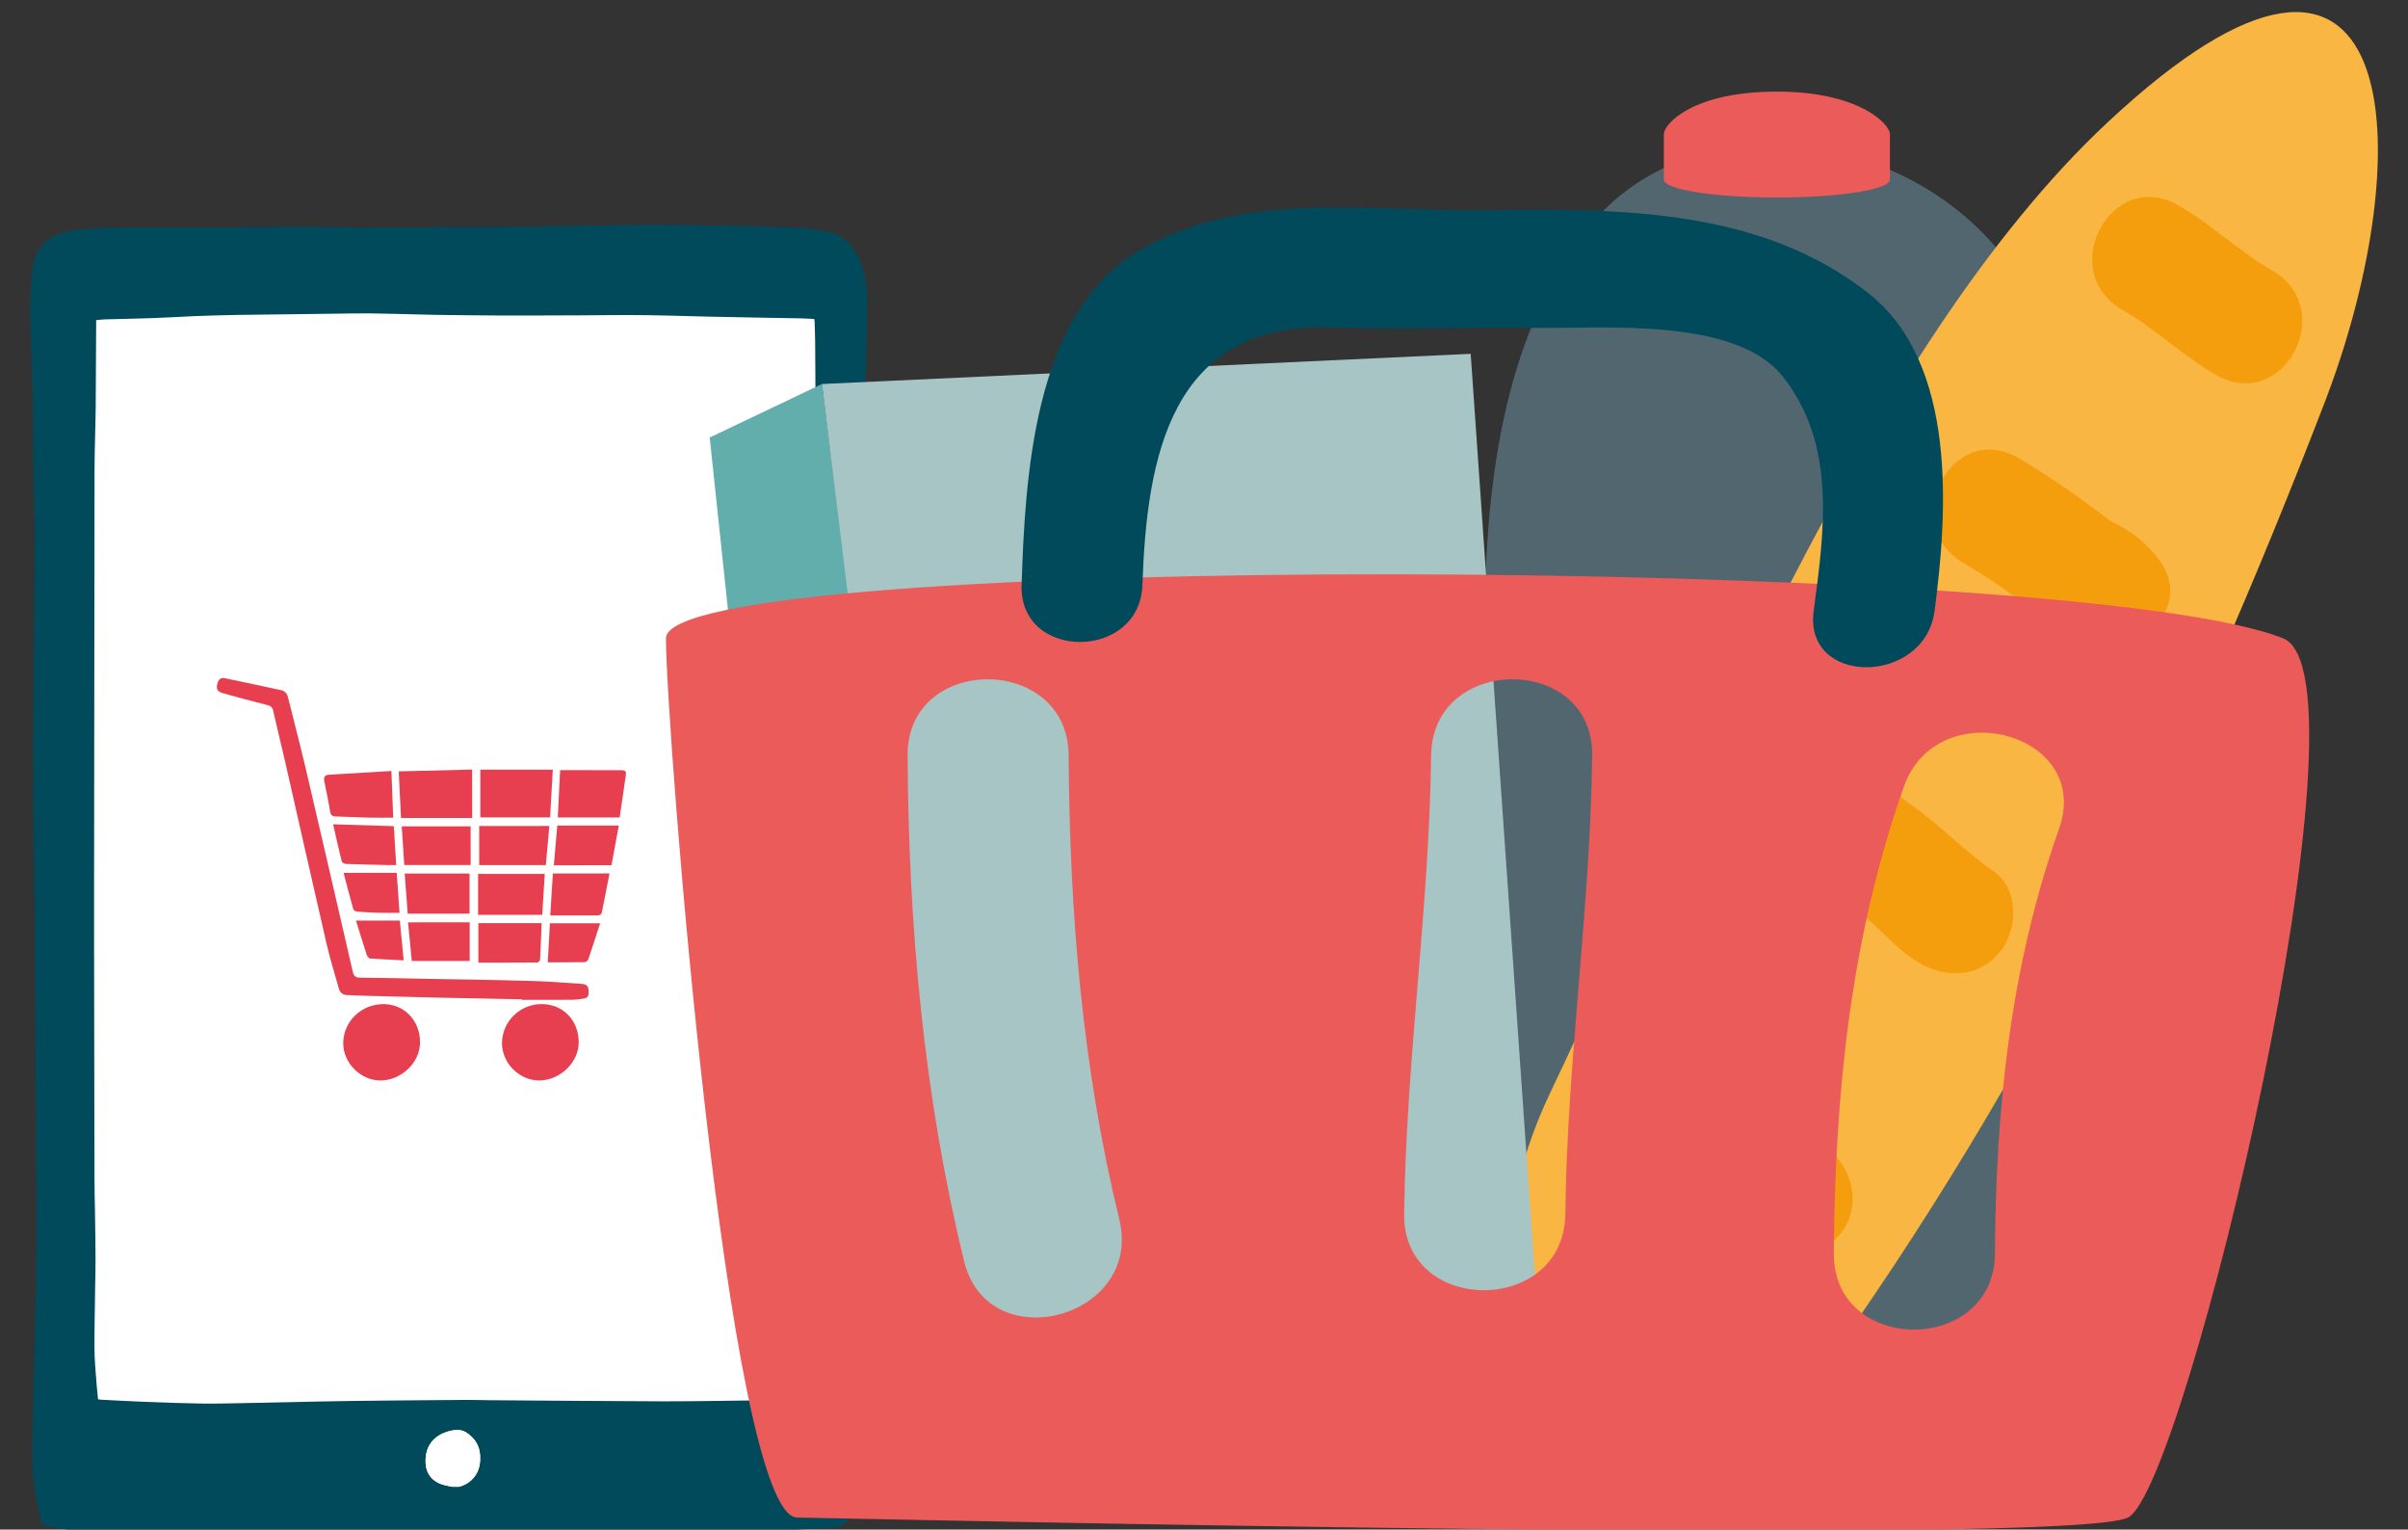
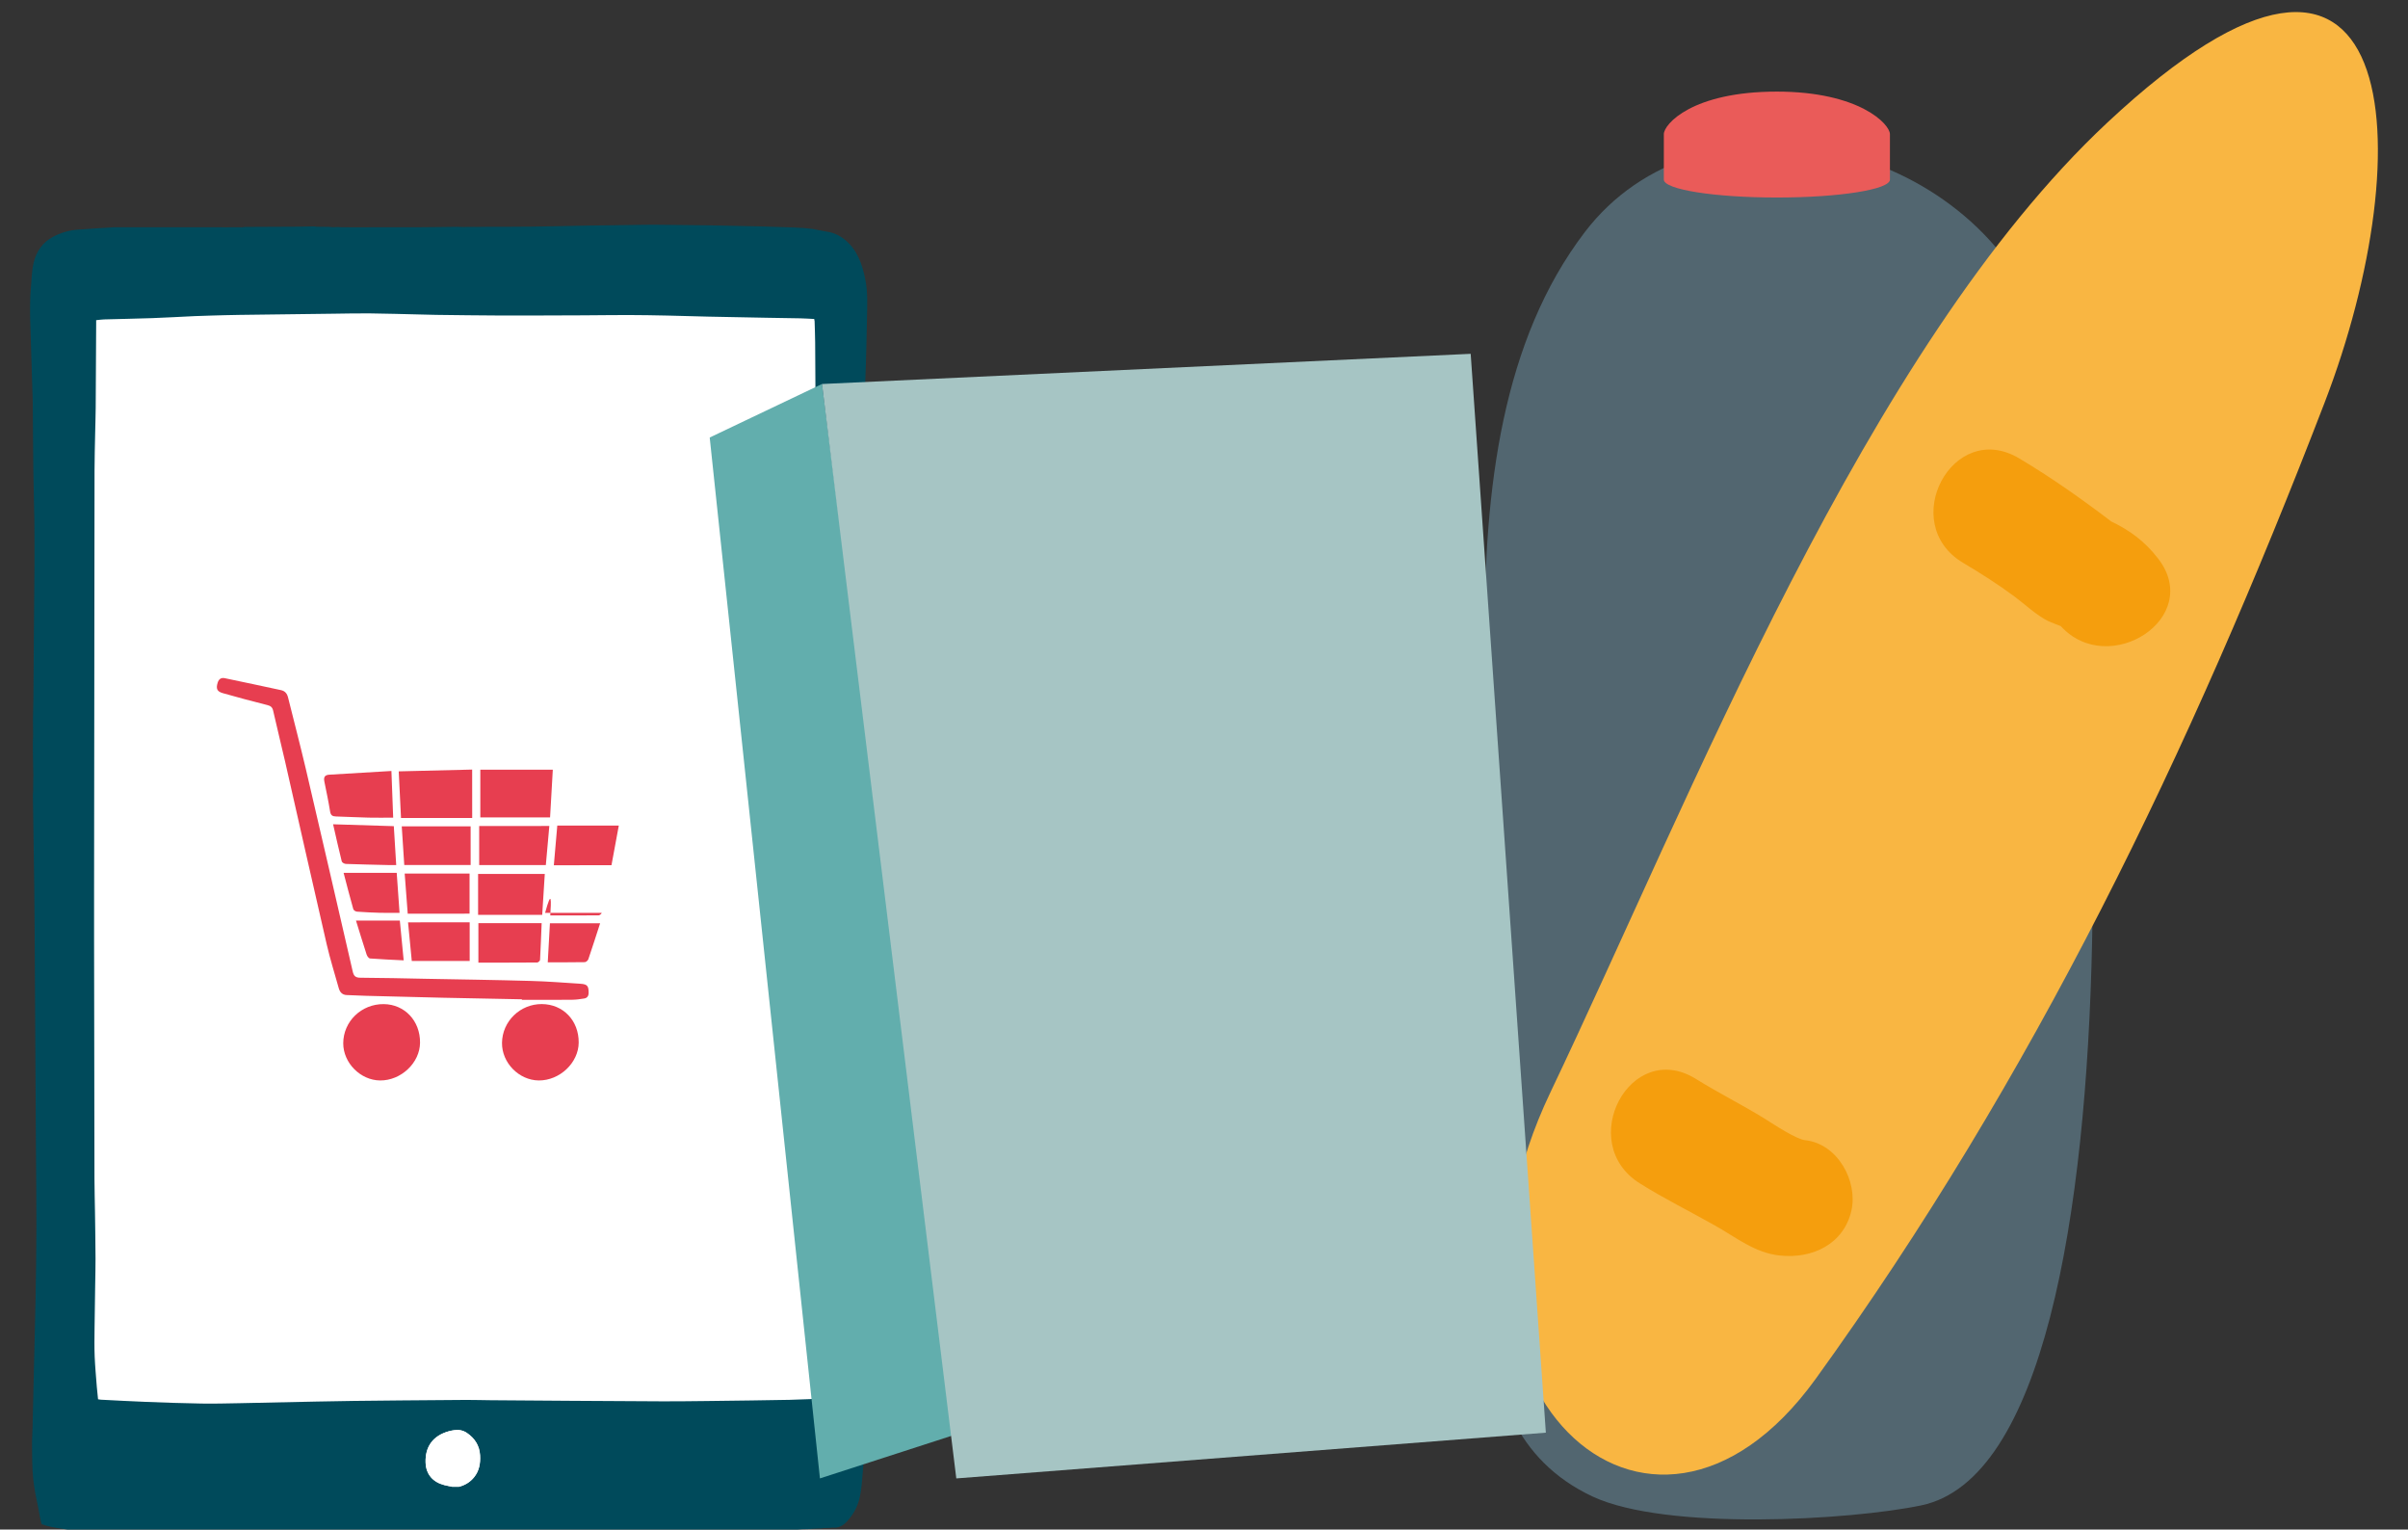
<svg xmlns="http://www.w3.org/2000/svg" xmlns:xlink="http://www.w3.org/1999/xlink" version="1.1" id="Layer_1" x="0px" y="0px" width="200px" height="127px" viewBox="0 0 200 127" enable-background="new 0 0 200 127" xml:space="preserve">
  <rect x="0" y="0" width="200" height="127" fill="#333333" stroke="none" />
  <g>
    <g>
      <defs>
        <rect id="SVGID_1_" x="2.5" y="1" width="195" height="127.101" />
      </defs>
      <clipPath id="SVGID_2_">
        <use xlink:href="#SVGID_1_" overflow="visible" />
      </clipPath>
      <path clip-path="url(#SVGID_2_)" fill="#004A5B" d="M70.217,19.94c-0.381-0.323-0.801-0.543-1.282-0.66    c-0.154-0.028-0.306-0.053-0.459-0.08c-0.333-0.065-0.669-0.13-1.004-0.194c-0.275-0.028-0.55-0.054-0.825-0.082h-0.09    c-0.137-0.007-0.275-0.014-0.411-0.022c-0.03-0.003-0.061-0.006-0.092-0.01c-0.997-0.033-1.992-0.07-2.99-0.096    c-1.429-0.037-2.861-0.066-4.293-0.088c-1.477-0.023-2.955-0.04-4.432-0.048c-0.67-0.003-1.341,0.016-2.01,0.024    c-1.172,0.016-2.345,0.026-3.519,0.047c-1.521,0.026-3.045,0.069-4.567,0.087c-1.266,0.018-2.531,0.011-3.793,0.016    c-0.29,0.004-0.58,0.008-0.869,0.01c-0.079-0.001-0.152-0.002-0.229-0.004c-0.106,0.002-0.214,0.004-0.322,0.006    c-0.105-0.002-0.212-0.002-0.318-0.003c-0.048,0.005-0.096,0.007-0.144,0.011c-0.028,0-0.057-0.001-0.085-0.003    c-0.03-0.002-0.06-0.002-0.092-0.004c-0.075-0.002-0.149-0.002-0.227-0.003c-0.077-0.003-0.151-0.009-0.227-0.009    c-1.064,0.012-2.129,0.032-3.193,0.035c-1.893,0.007-3.786,0.002-5.679,0.004c-0.046,0-0.093-0.002-0.137-0.002h-0.138    c-0.108-0.001-0.215-0.001-0.323-0.002h-0.048c-0.028,0-0.057-0.001-0.084-0.001c-0.061-0.004-0.122-0.01-0.183-0.015    c-0.06,0-0.119,0-0.18-0.001c-0.102,0.005-0.204,0.012-0.304,0.016c-0.13-0.011-0.259-0.022-0.39-0.032    c-0.06-0.002-0.121-0.002-0.181-0.002h-0.138c-0.229-0.002-0.457-0.004-0.685-0.007c-0.075-0.011-0.148-0.031-0.222-0.029    c-0.434,0.005-0.866,0.023-1.3,0.024c-1.47,0.01-2.939,0.014-4.408,0.021c-0.067,0-0.134,0.021-0.199,0.03h-0.091    c-0.06-0.002-0.122-0.002-0.181-0.003h-0.233h-0.135c-0.016-0.004-0.03-0.004-0.042,0h-0.139    c-0.108,0.001-0.215,0.001-0.324,0.001c-0.013-0.003-0.027-0.003-0.044,0.002c-0.013-0.004-0.028-0.004-0.045,0    c-0.537-0.002-1.075-0.005-1.616-0.005c-2.038,0.001-4.074,0.002-6.111,0.003c-0.091-0.001-0.182-0.001-0.271-0.002    c-0.2,0.001-0.399,0.001-0.598,0.001h-0.089c-0.122,0-0.245,0-0.368-0.001c-0.092,0.001-0.182,0.001-0.271,0.001    c-0.032,0-0.063-0.001-0.097-0.002c-1.03,0.067-2.06,0.124-3.089,0.205c-0.711,0.056-1.395,0.268-2.016,0.6    c-0.843,0.448-1.368,1.213-1.584,2.113c-0.181,0.759-0.178,1.564-0.253,2.349c-0.004,0.044-0.006,0.09-0.011,0.136    c-0.006,0.105-0.012,0.212-0.018,0.318c-0.001,0.032-0.003,0.063-0.003,0.095c0,0.029,0,0.059-0.002,0.089    c-0.003,0.137-0.007,0.276-0.01,0.414c0,0.182-0.002,0.364-0.004,0.546v0.368c0.002,0.044,0.004,0.089,0.005,0.135    c0.002,0.139,0.005,0.277,0.006,0.416c0.003,0.073,0.005,0.15,0.009,0.224c0.007,0.229,0.012,0.458,0.02,0.689    c0.05,1.583,0.098,3.169,0.148,4.754c0.011,0.319,0.029,0.637,0.032,0.957c0.018,1.932,0.024,3.866,0.049,5.797    c0.019,1.401,0.066,2.8,0.085,4.199c0.017,1.151,0.009,2.301,0.011,3.45c-0.004,0.432-0.006,0.867-0.011,1.299    c-0.015,1.675-0.031,3.348-0.044,5.02c-0.015,1.673-0.024,3.347-0.036,5.022c-0.011,0.538-0.028,1.075-0.033,1.614    c-0.004,0.453,0.006,0.908,0.01,1.361c0.001,0.03,0.002,0.06,0.002,0.09c-0.001,0.044-0.002,0.088-0.004,0.132    c-0.005,0.048-0.009,0.093-0.012,0.141c-0.001,0.121-0.002,0.244-0.005,0.364c0.001,0.276,0.003,0.549,0.004,0.826    c0.008,0.53,0.019,1.065,0.029,1.598c0.001,0.06,0.003,0.123,0.008,0.184v0.045c-0.005,0.046-0.007,0.092-0.01,0.138v0.092    c-0.003,0.227-0.005,0.455-0.008,0.683c0,0.062-0.001,0.126-0.001,0.188v0.183c-0.007,0.113-0.022,0.229-0.02,0.34    c0.036,2.56,0.082,5.118,0.112,7.677c0.024,1.994,0.034,3.991,0.047,5.986c0.031,5.134,0.062,10.267,0.091,15.402    c0.015,2.269,0.047,4.539,0.042,6.811c-0.004,1.994-0.037,3.99-0.072,5.984c-0.034,1.857-0.088,3.716-0.132,5.574    c-0.04,1.666-0.076,3.333-0.116,5.002c-0.013,0.539-0.052,1.08-0.044,1.62c0.012,0.891,0.005,1.782,0.093,2.666    c0.086,0.844,0.263,1.683,0.438,2.516c0.09,0.421,0.139,0.855,0.264,1.271c0.116,0.045,0.25,0.089,0.415,0.137    c0.56,0.158,1.164,0.229,1.74,0.314c1.825,0.266,3.672,0.334,5.517,0.346c0.637,0.002,1.273,0,1.91-0.008    c0.097,0,0.195-0.001,0.292-0.001c0.081-0.002,0.16-0.002,0.24-0.003c0.321-0.003,0.644-0.004,0.963-0.007    c0.77-0.004,1.541-0.01,2.312-0.014c-0.027-0.044-0.048-0.094-0.085-0.115c-0.015,0.02-0.029,0.04-0.043,0.06l-0.016-0.016    c0.021-0.015,0.039-0.028,0.059-0.044v-0.091c-0.073-0.01-0.143-0.01-0.214-0.01h0.213c0.163-0.01,0.227,0.082,0.265,0.214    c0.582-0.002,1.166-0.006,1.75-0.01c1.383-0.011,2.766-0.02,4.147-0.026c0.012-0.014,0.021-0.029,0.033-0.042    c0.014,0.013,0.03,0.026,0.045,0.042c0.137-0.001,0.272-0.001,0.408-0.006c3.675-0.019,7.347-0.028,11.021,0    c0.412-0.006,0.826-0.01,1.241-0.016c1.141-0.015,2.281-0.028,3.422-0.049c0.951-0.014,1.902-0.035,2.854-0.048    c1.506-0.018,3.013-0.033,4.521-0.049c0.479-0.007,0.959-0.013,1.436-0.019c0.105,0.002,0.211,0.006,0.317,0.007    c0.064-0.001,0.13-0.003,0.195-0.005c0.029-0.002,0.059-0.004,0.086-0.004c0.09,0.004,0.179,0.008,0.27,0.012    c0.271-0.003,0.545-0.004,0.82-0.004c0.123,0.002,0.245,0.006,0.367,0.01c0.168,0,0.335-0.001,0.502-0.001    c0.045,0.001,0.092,0.003,0.137,0.003h0.093h0.091h0.136c0.106,0.001,0.212,0.001,0.32,0.002h0.139c0.03,0,0.06,0,0.091-0.001    l0.091,0.001c0.031,0,0.06,0.002,0.091,0.002c1.173,0.011,2.348,0.022,3.52,0.034h0.092c0.165-0.004,0.331-0.006,0.497-0.01    c0.124,0.004,0.247,0.01,0.371,0.013h0.184c0.182,0,0.365,0.002,0.547,0.002H57c0.153,0,0.305,0.001,0.457,0.001h0.093    c0.045-0.001,0.092-0.001,0.138-0.001c0.03,0,0.061,0,0.091,0.001c0.121-0.001,0.244-0.001,0.365-0.003    c0.305-0.005,0.61-0.009,0.916-0.015c0.106,0.004,0.213,0.008,0.319,0.012h0.137h0.274c0.091,0,0.183-0.002,0.274-0.002h0.183    c0.062-0.002,0.122-0.002,0.184-0.002c0.06,0,0.12-0.001,0.182-0.002c0.381-0.014,0.761-0.024,1.144-0.035    c0.105-0.003,0.211-0.003,0.318-0.004c0.123-0.001,0.246-0.003,0.367-0.003c0.077-0.001,0.152-0.001,0.228-0.001h0.229    c0.031-0.001,0.062-0.001,0.09-0.003c0.258-0.011,0.519-0.021,0.78-0.03c0.351-0.003,0.701-0.007,1.051-0.012    c0.044-0.002,0.092-0.002,0.137-0.004c0.031,0,0.061-0.002,0.092-0.004c0.138-0.006,0.274-0.018,0.413-0.024    c0.03-0.002,0.06-0.003,0.089-0.004l0.138-0.004c0.167-0.002,0.336-0.003,0.502-0.006c0.14-0.01,0.278-0.021,0.415-0.032    c0.227-0.006,0.455-0.01,0.685-0.016c0.063-0.006,0.125-0.014,0.188-0.022c0.256-0.01,0.514-0.021,0.771-0.029    c0.047-0.008,0.094-0.017,0.141-0.024c0.182-0.007,0.364-0.013,0.545-0.019c0.063-0.009,0.124-0.018,0.187-0.026    c0.5,0.067,0.891-0.149,1.214-0.5c0.481-0.52,0.838-1.122,1.018-1.81c0.107-0.4,0.168-0.816,0.212-1.23    c0.069-0.678,0.111-1.36,0.165-2.043c0-0.028,0.001-0.062,0.002-0.093c0.019-0.486,0.038-0.973,0.057-1.46    c0.004-0.032,0.006-0.063,0.009-0.095c0.004-0.243,0.008-0.486,0.013-0.728v-0.094v-0.136v-0.275c0-0.167-0.004-0.336-0.006-0.502    c-0.009-0.139-0.018-0.279-0.026-0.416c-0.003-0.09-0.005-0.18-0.01-0.271c-0.062-0.014-0.122-0.03-0.183-0.006    c0.01-0.017,0.021-0.019,0.031-0.031c0.051,0.013,0.101,0.025,0.152,0.037c0-0.061,0-0.123-0.002-0.183    c0-0.028,0-0.061-0.001-0.092c0-0.028-0.002-0.06-0.002-0.092c-0.013-0.335-0.028-0.67-0.041-1.004    c-0.002-0.032-0.002-0.062-0.004-0.092v-0.184c0.002-0.474,0.004-0.945,0.005-1.417c0-0.091-0.001-0.183-0.001-0.276v-0.317    c0-0.077-0.002-0.155-0.002-0.23v-0.091c0-0.093,0-0.183-0.002-0.274c0-0.183,0.002-0.366,0.002-0.549    c-0.002-0.031-0.004-0.062-0.005-0.09c-0.001-0.091-0.004-0.181-0.007-0.269c0.004-0.201,0.008-0.401,0.012-0.603    c0-0.09-0.002-0.182-0.004-0.273l0.007-0.823l0.001-0.138c0-0.105,0.002-0.213,0.002-0.32c0.001-0.12,0.005-0.243,0.006-0.365    c0-0.138,0.001-0.274,0.003-0.412c-0.079,0.001-0.16,0.001-0.238,0.001c0.078,0,0.159,0,0.236-0.001    c0.002-0.029,0.002-0.061,0.002-0.09c0.005-0.136,0.012-0.273,0.018-0.41c0.002-0.276,0.003-0.553,0.005-0.828    c0-0.06,0.001-0.118,0.001-0.178c0.007-0.714,0.015-1.427,0.022-2.141c0.01-1.084,0.02-2.171,0.03-3.258    c-0.015-1.433-0.029-2.865-0.042-4.298c-0.017-0.273-0.031-0.548-0.047-0.821c0-0.017-0.002-0.032-0.002-0.046    c0.003-0.032,0.006-0.063,0.01-0.092l-0.005-0.138c-0.002-0.076-0.003-0.151-0.005-0.229c0-0.092-0.002-0.184-0.002-0.275    c-0.004-0.181-0.009-0.364-0.014-0.548c-0.001-0.199-0.004-0.396-0.005-0.596c-0.009-0.32-0.018-0.642-0.027-0.962    c-0.001-0.059-0.001-0.118-0.002-0.175c-0.004-0.052-0.006-0.1-0.009-0.149v-0.077c0.009-0.109,0.025-0.222,0.025-0.332    c0.001-0.228-0.004-0.454-0.009-0.681V92.68c-0.001-0.123-0.001-0.243-0.003-0.365c0-0.062-0.002-0.125-0.002-0.185    c-0.016-0.32-0.03-0.642-0.045-0.961v-0.045c-0.004-0.034-0.01-0.066-0.014-0.099c-0.001-0.056-0.004-0.11-0.006-0.163    c0.007-0.065,0.017-0.131,0.025-0.196c0-0.03-0.002-0.061-0.002-0.089c-0.002-0.032-0.003-0.062-0.005-0.095    c-0.011-0.455-0.023-0.913-0.034-1.37c0-0.092-0.002-0.185-0.002-0.276c-0.003-0.197-0.004-0.395-0.007-0.592    c-0.013-1.389-0.028-2.775-0.041-4.163c0-0.03-0.002-0.059-0.002-0.089c-0.014-0.67-0.029-1.344-0.044-2.014    c-0.001-0.046-0.001-0.091-0.001-0.135c0.013-1.538,0.033-3.074,0.037-4.609c0.002-1.133-0.017-2.266-0.018-3.398    c0-0.609,0.018-1.219,0.025-1.825c0-0.03,0.002-0.06,0.002-0.091c0.004-0.295,0.008-0.593,0.016-0.889    c0.039-1.64,0.08-3.281,0.12-4.919c0.001-0.031,0.001-0.062,0.001-0.09c0.011-1.165,0.034-2.33,0.034-3.493    c0-1.479-0.021-2.954-0.024-4.431c-0.003-1.196-0.009-2.394,0.012-3.587c0.019-1.087,0.074-2.176,0.112-3.264    c0-0.028,0.002-0.06,0.002-0.087c0.021-0.707,0.046-1.414,0.058-2.12c0.01-0.555,0.005-1.112,0.007-1.665    c0.01-1.376,0.019-2.752,0.027-4.127v-0.136c-0.002-0.124-0.004-0.244-0.005-0.367c-0.01-0.641-0.022-1.281-0.032-1.922    c-0.049,0.002-0.097,0.002-0.153,0.025c-0.007,0.012-0.021,0-0.028,0.012c-0.092-0.007-0.188-0.029-0.285-0.024    c0.106-0.005,0.21,0.022,0.313,0.012c-0.078-0.13-0.157-0.241-0.25-0.339c0.093,0.098,0.173,0.209,0.26,0.316    c0.046,0,0.094,0,0.143-0.002c-0.004-0.03-0.011-0.062-0.016-0.094v-0.084c-0.004-0.081-0.01-0.161-0.015-0.242    c-0.003-0.023-0.004-0.046-0.005-0.069c-0.005-0.117-0.014-0.233-0.014-0.348c0-0.682,0.001-1.362,0.001-2.043    c0-0.136-0.001-0.276-0.003-0.413l-0.053-1.372c0-0.013,0-0.029-0.002-0.044c-0.006-0.049-0.01-0.099-0.015-0.15    c0.002-0.066,0.002-0.135,0.002-0.204c0-0.098,0-0.196,0.002-0.293c0.001-0.057,0.002-0.114,0.004-0.171    c0-0.064,0.001-0.128,0.001-0.191c0.002-0.106,0.003-0.208,0.004-0.312c0.002-0.08,0.004-0.156,0.007-0.234v-0.045    c0.003-0.063,0.007-0.125,0.011-0.185c0-0.075,0.001-0.151,0.001-0.226c0.002-0.031,0.002-0.061,0.003-0.09    c0.002-0.064,0.007-0.126,0.011-0.188c0.007-0.273,0.013-0.546,0.023-0.821c0.032-0.926,0.073-1.854,0.101-2.778    c0.035-1.249,0.067-2.494,0.088-3.744c0.02-1.1,0.083-2.201-0.14-3.295C71.615,21.951,71.228,20.795,70.217,19.94" />
      <path clip-path="url(#SVGID_2_)" fill="#FFFFFF" d="M67.707,116.122c-0.178,0.022-0.312,0.047-0.447,0.052    c-0.556,0.022-1.112,0.046-1.667,0.058c-1.05,0.02-2.102,0.036-3.154,0.051c-1.249,0.019-2.499,0.034-3.747,0.048    c-1.204,0.012-2.408,0.03-3.61,0.026c-2.553-0.008-5.106-0.026-7.658-0.044c-2.233-0.013-4.465-0.028-6.698-0.048    c-0.661-0.004-1.324-0.028-1.988-0.026c-1.798,0.008-3.596,0.026-5.394,0.042c-1.317,0.012-2.636,0.024-3.954,0.041    c-1.027,0.013-2.056,0.03-3.085,0.053c-2.146,0.044-4.295,0.096-6.44,0.137c-1.043,0.019-2.088,0.046-3.132,0.029    c-1.537-0.024-3.075-0.079-4.611-0.139c-1.248-0.046-2.495-0.119-3.742-0.181c-0.073-0.004-0.146-0.02-0.236-0.033    c-0.036-0.356-0.076-0.696-0.103-1.035c-0.063-0.842-0.145-1.685-0.178-2.526c-0.031-0.783-0.017-1.572-0.009-2.354    c0.012-1.188,0.032-2.377,0.051-3.567c0.01-0.736,0.033-1.475,0.029-2.213c-0.005-1.272-0.026-2.544-0.044-3.817    c-0.011-0.931-0.043-1.859-0.044-2.787c-0.014-6.592-0.023-13.183-0.032-19.773c-0.003-1.374,0-2.745,0-4.116    c0.012-11.652,0.024-23.305,0.038-34.956c0.002-1.044,0.032-2.088,0.053-3.131c0.013-0.678,0.037-1.355,0.043-2.034    c0.016-2.324,0.026-4.646,0.039-6.971v-0.323c0.237-0.023,0.454-0.057,0.67-0.063c1.324-0.038,2.651-0.06,3.975-0.106    c1.177-0.043,2.356-0.112,3.536-0.167c0.463-0.021,0.928-0.035,1.391-0.047c0.77-0.021,1.538-0.045,2.307-0.055    c2.644-0.037,5.286-0.067,7.93-0.1c0.975-0.011,1.952-0.036,2.926-0.025c1.379,0.016,2.758,0.058,4.134,0.09    c0.458,0.01,0.914,0.028,1.372,0.033c1.767,0.02,3.533,0.048,5.302,0.053c2.3,0.004,4.601-0.006,6.902-0.015    c1.241-0.004,2.483-0.027,3.724-0.025c1.09,0.002,2.18,0.022,3.269,0.044c1.142,0.023,2.284,0.065,3.425,0.089    c1.599,0.035,3.198,0.063,4.797,0.093c0.938,0.016,1.875,0.027,2.812,0.047c0.386,0.008,0.77,0.036,1.167,0.055    c0.012,0.075,0.031,0.132,0.033,0.191c0.016,0.586,0.041,1.171,0.046,1.757c0.019,3.019,0.035,6.036,0.053,9.052    c0.013,1.912,0.02,3.825,0.051,5.737c0.021,1.256,0.118,2.51,0.122,3.766c0.014,4.017,0.005,8.033-0.003,12.051    c-0.005,2.835-0.021,5.67-0.044,8.504c-0.009,1.073-0.059,2.146-0.09,3.218c-0.014,0.443-0.033,0.885-0.04,1.325    c-0.021,1.258-0.036,2.513-0.051,3.771c-0.017,1.248-0.038,2.498-0.044,3.748c-0.016,3.077-0.026,6.154-0.034,9.232    c-0.008,3.071-0.006,6.142-0.015,9.212c-0.008,1.881-0.026,3.762-0.042,5.645c-0.008,0.792-0.051,1.585-0.037,2.376    c0.028,1.454,0.097,2.906,0.127,4.361c0.029,1.645,0.036,3.29,0.052,4.936C67.708,115.608,67.707,115.852,67.707,116.122" />
      <path clip-path="url(#SVGID_2_)" fill="#FFFFFF" d="M37.573,123.453c-0.222-0.048-0.446-0.086-0.666-0.142    c-0.961-0.246-1.531-0.9-1.559-1.887c-0.04-1.286,0.598-2.221,1.951-2.588c0.139-0.039,0.282-0.062,0.424-0.083    c0.384-0.057,0.743,0.01,1.065,0.232c0.652,0.45,1.037,1.046,1.085,1.857c0.039,0.671-0.072,1.29-0.5,1.82    c-0.325,0.404-0.752,0.658-1.252,0.789H37.573z" />
      <path clip-path="url(#SVGID_2_)" fill="#FFFFFF" d="M37.573,123.453c-0.222-0.048-0.446-0.086-0.666-0.142    c-0.961-0.246-1.531-0.9-1.559-1.887c-0.04-1.286,0.598-2.221,1.951-2.588c0.139-0.039,0.282-0.062,0.424-0.083    c0.384-0.057,0.743,0.01,1.065,0.232c0.652,0.45,1.037,1.046,1.085,1.857c0.039,0.671-0.072,1.29-0.5,1.82    c-0.325,0.404-0.752,0.658-1.252,0.789H37.573z" />
      <path clip-path="url(#SVGID_2_)" fill="#E73E50" d="M43.349,82.975c-2.206-0.041-4.414-0.081-6.621-0.132    c-2.105-0.047-4.21-0.104-6.315-0.158c-0.54-0.014-1.08-0.043-1.619-0.063c-0.371-0.015-0.565-0.243-0.658-0.57    c-0.341-1.22-0.722-2.431-1.006-3.662c-1.168-5.058-2.306-10.123-3.458-15.188c-0.321-1.4-0.67-2.792-0.986-4.195    c-0.064-0.283-0.203-0.391-0.47-0.46c-1.242-0.313-2.479-0.641-3.709-0.992c-0.499-0.142-0.578-0.388-0.425-0.881    c0.098-0.307,0.302-0.422,0.584-0.363c1.559,0.321,3.114,0.66,4.67,0.992c0.333,0.069,0.508,0.285,0.587,0.604    c0.488,1.959,1.001,3.913,1.464,5.879c1.314,5.618,2.612,11.245,3.907,16.871c0.087,0.389,0.238,0.526,0.65,0.526    c1.794,0.009,3.586,0.053,5.383,0.088c2.917,0.054,5.836,0.096,8.753,0.178c1.379,0.036,2.756,0.146,4.132,0.236    c0.572,0.035,0.678,0.188,0.678,0.745c0,0.277-0.123,0.441-0.375,0.479c-0.338,0.057-0.68,0.101-1.017,0.104    c-1.383,0.013-2.763,0.005-4.146,0.005V82.975z" />
      <path clip-path="url(#SVGID_2_)" fill="#E73E50" d="M31.874,83.374c-1.858-0.02-3.366,1.443-3.366,3.258    c0.003,1.629,1.43,3.065,3.058,3.081c1.74,0.017,3.309-1.463,3.321-3.135C34.903,84.764,33.613,83.395,31.874,83.374" />
      <path clip-path="url(#SVGID_2_)" fill="#E73E50" d="M45.002,83.371c-1.803-0.01-3.284,1.432-3.307,3.219    c-0.021,1.653,1.404,3.107,3.053,3.123c1.741,0.012,3.306-1.47,3.317-3.145C48.077,84.738,46.776,83.382,45.002,83.371" />
      <path clip-path="url(#SVGID_2_)" fill="#E73E50" d="M45.914,63.907h-6.021v3.964h5.794C45.761,66.542,45.84,65.229,45.914,63.907" />
      <path clip-path="url(#SVGID_2_)" fill="#E73E50" d="M33.307,67.918h5.912c0-1.379-0.003-2.692-0.003-4.018    c-2.025,0.049-4.064,0.098-6.099,0.148C33.181,65.372,33.243,66.631,33.307,67.918" />
-       <path clip-path="url(#SVGID_2_)" fill="#E73E50" d="M51.612,63.954c-1.039,0.008-2.076-0.005-3.115-0.008    c-0.646-0.002-1.294,0-1.974,0c-0.065,1.298-0.129,2.605-0.197,3.932h5.144c0.173-1.196,0.335-2.361,0.51-3.525    C52.026,64.042,51.909,63.952,51.612,63.954" />
      <path clip-path="url(#SVGID_2_)" fill="#E73E50" d="M30.617,67.89c0.662,0.017,1.329,0.002,2.039,0.002    c-0.048-1.291-0.095-2.537-0.146-3.875c-1.764,0.104-3.448,0.212-5.139,0.306c-0.416,0.02-0.503,0.218-0.428,0.585    c0.166,0.82,0.341,1.642,0.474,2.471c0.05,0.307,0.184,0.406,0.469,0.414C28.795,67.82,29.706,67.869,30.617,67.89" />
      <path clip-path="url(#SVGID_2_)" fill="#E73E50" d="M39.709,75.96h5.325c0.073-1.138,0.143-2.266,0.214-3.396    c-1.886,0-3.715,0-5.539,0.003V75.96z" />
      <path clip-path="url(#SVGID_2_)" fill="#E73E50" d="M39.799,68.586v3.245c1.824-0.003,3.666-0.003,5.536-0.003    c0.097-1.089,0.193-2.148,0.29-3.244C43.693,68.584,41.792,68.586,39.799,68.586" />
      <path clip-path="url(#SVGID_2_)" fill="#E73E50" d="M33.577,71.822h5.513c0-1.097,0-2.153-0.002-3.21    c-1.901,0-3.8,0.002-5.72,0.002C33.437,69.704,33.508,70.757,33.577,71.822" />
      <path clip-path="url(#SVGID_2_)" fill="#E73E50" d="M39.002,72.531c-1.794,0.004-3.571,0.004-5.39,0.004    c0.085,1.119,0.166,2.195,0.252,3.332c1.712,0,3.398,0,5.137-0.003V72.531z" />
      <path clip-path="url(#SVGID_2_)" fill="#E73E50" d="M39.734,79.929c1.674,0,3.28,0.002,4.887-0.01    c0.083-0.002,0.229-0.14,0.234-0.217c0.055-1.007,0.089-2.014,0.133-3.052h-5.255V79.929z" />
      <path clip-path="url(#SVGID_2_)" fill="#E73E50" d="M46,71.844c1.626,0,3.188,0,4.787-0.003c0.206-1.119,0.409-2.212,0.609-3.293    c-1.747,0-3.42,0-5.11,0.003C46.188,69.668,46.096,70.738,46,71.844" />
      <path clip-path="url(#SVGID_2_)" fill="#E73E50" d="M34.201,79.792h4.809v-3.208H33.89C33.994,77.627,34.093,78.681,34.201,79.792    " />
-       <path clip-path="url(#SVGID_2_)" fill="#E73E50" d="M45.703,76.011c1.382,0,2.702,0.005,4.021-0.007    c0.087-0.004,0.233-0.124,0.253-0.208c0.226-1.079,0.431-2.166,0.644-3.271c-1.577,0-3.107,0-4.703,0.002    C45.844,73.711,45.777,74.839,45.703,76.011" />
+       <path clip-path="url(#SVGID_2_)" fill="#E73E50" d="M45.703,76.011c1.382,0,2.702,0.005,4.021-0.007    c0.087-0.004,0.233-0.124,0.253-0.208c-1.577,0-3.107,0-4.703,0.002    C45.844,73.711,45.777,74.839,45.703,76.011" />
      <path clip-path="url(#SVGID_2_)" fill="#E73E50" d="M32.254,71.828c0.208,0.007,0.417,0,0.654,0    c-0.068-1.106-0.133-2.15-0.199-3.229c-1.677-0.052-3.332-0.104-5.043-0.157c0.244,1.072,0.469,2.081,0.719,3.082    c0.025,0.096,0.218,0.203,0.338,0.21C29.897,71.777,31.077,71.799,32.254,71.828" />
      <path clip-path="url(#SVGID_2_)" fill="#E73E50" d="M31.56,75.792c0.521,0.014,1.045,0.004,1.625,0.004    c-0.077-1.085-0.153-2.168-0.235-3.321h-4.412c0.265,1.009,0.522,2.014,0.804,3.009c0.024,0.096,0.192,0.203,0.301,0.212    C30.284,75.746,30.92,75.774,31.56,75.792" />
      <path clip-path="url(#SVGID_2_)" fill="#E73E50" d="M45.495,79.902c1.061,0,2.071,0.006,3.077-0.012    c0.104,0,0.26-0.142,0.296-0.249c0.335-0.979,0.646-1.966,0.977-2.98h-4.17C45.613,77.763,45.555,78.824,45.495,79.902" />
      <path clip-path="url(#SVGID_2_)" fill="#E73E50" d="M29.566,76.437c0.298,0.961,0.583,1.896,0.886,2.827    c0.041,0.129,0.178,0.314,0.284,0.321c0.911,0.071,1.828,0.106,2.792,0.156c-0.109-1.113-0.212-2.168-0.319-3.305H29.566z" />
      <path clip-path="url(#SVGID_2_)" fill="#526670" d="M159.576,124.995c20.216-4.222,14.409-87.716,9.622-98.941    c-6.258-14.715-28.042-19.278-37.57-6.78c-13.677,17.921-6.19,49.28-6.924,69.213c-0.44,11.953-5.244,29.758,7.562,35.769    C138.397,127.123,153.691,126.227,159.576,124.995" />
      <path clip-path="url(#SVGID_2_)" fill="#EA5B59" d="M147.577,7.606c6.864,0,9.394,2.71,9.394,3.533v3.773    c0,0.824-4.206,1.489-9.394,1.489c-5.185,0-9.385-0.666-9.385-1.489V11.14C138.192,10.316,140.544,7.606,147.577,7.606" />
      <path clip-path="url(#SVGID_2_)" fill="#F9B642" d="M150.806,114.489c18.079-25.03,31.074-51.987,42.255-81.026    c8.15-21.117,6.667-46.363-18.02-23.296c-20.064,18.749-34.626,56.149-46.284,80.564    C117.176,115.021,136.907,133.724,150.806,114.489" />
-       <path clip-path="url(#SVGID_2_)" fill="#F59E0D" d="M180.935,17.05c2.759,1.587,5.032,3.824,7.774,5.403    c5.554,3.192,0.945,11.896-4.649,8.682c-2.761-1.587-5.033-3.827-7.785-5.407C170.724,22.545,175.339,13.842,180.935,17.05" />
      <path clip-path="url(#SVGID_2_)" fill="#F59E0D" d="M167.708,38.061c2.657,1.58,5.186,3.367,7.639,5.233    c1.491,0.719,2.76,1.608,3.901,3.088c3.798,4.929-4.105,9.981-8.091,5.603c-0.204-0.074-0.51-0.186-1.046-0.416    c-0.989-0.499-1.892-1.362-2.769-2.02c-1.371-1.022-2.818-1.937-4.284-2.81C157.559,43.472,162.174,34.761,167.708,38.061" />
-       <path clip-path="url(#SVGID_2_)" fill="#F59E0D" d="M145.696,64.464c1.175-2.17,4.495-3.55,6.77-2.062    c2.307,1.496,4.505,3.108,6.702,4.737c2.24,1.646,4.171,3.65,6.437,5.222c2.224,1.554,1.977,5.145,0.299,6.922    c-2.018,2.146-4.862,1.848-7.084,0.301c-1.67-1.155-2.878-2.753-4.539-3.899c-2.181-1.504-4.24-3.158-6.463-4.604    C145.543,69.6,144.332,67.024,145.696,64.464" />
      <path clip-path="url(#SVGID_2_)" fill="#F59E0D" d="M140.868,89.592c1.863,1.165,3.832,2.138,5.697,3.292    c0.832,0.525,2.63,1.713,3.362,1.788c2.725,0.3,4.378,3.416,3.85,5.827c-0.63,2.81-3.261,4.049-5.97,3.748    c-2.062-0.223-3.601-1.496-5.33-2.467c-2.069-1.174-4.232-2.237-6.261-3.51C130.811,94.905,135.399,86.192,140.868,89.592" />
    </g>
    <polygon fill="#62AEAD" points="68.271,31.885 58.946,36.328 68.101,122.756 79.428,119.091  " />
    <polygon fill="#A6C5C4" points="122.15,29.378 128.393,118.958 79.427,122.757 68.272,31.885  " />
    <g>
      <defs>
-         <rect id="SVGID_3_" x="2.5" width="195" height="127.101" />
-       </defs>
+         </defs>
      <clipPath id="SVGID_4_">
        <use xlink:href="#SVGID_3_" overflow="visible" />
      </clipPath>
      <path clip-path="url(#SVGID_4_)" fill="#EA5B59" d="M75.382,62.723c-0.051-8.431,13.328-8.423,13.377,0    c0.078,13.035,1.116,25.818,4.208,38.528c2.001,8.188-10.899,11.663-12.894,3.468C76.703,90.91,75.46,76.896,75.382,62.723     M116.623,100.812c0.152-12.736,2.085-25.354,2.24-38.089c0.094-8.423,13.471-8.431,13.378,0    c-0.154,12.735-2.087,25.353-2.23,38.089C129.907,109.231,116.53,109.24,116.623,100.812 M152.312,104.079    c0.086-13.21,1.379-26.193,5.809-38.746c2.792-7.914,15.718-4.514,12.901,3.475c-4.063,11.512-5.255,23.151-5.332,35.271    C165.641,112.5,152.261,112.5,152.312,104.079 M55.311,53.003c0,7.25,5.108,72.913,10.892,73.003    c5.798,0.084,105.722,2.419,110.542,0c4.811-2.419,20.803-69.835,12.883-73.003C172.282,46.071,55.311,45.754,55.311,53.003" />
      <path clip-path="url(#SVGID_4_)" fill="#004A5B" d="M94.406,20.925c8.754-5.283,19.494-3.305,29.319-3.462    c10.969-0.174,22.507-0.107,31.398,6.833c7.519,5.855,6.617,18.384,5.552,26.445c-0.825,6.178-10.866,6.253-10.039,0    c0.868-6.562,1.949-13.848-2.605-19.526c-3.936-4.904-14.963-3.918-20.549-3.989c-5.638-0.071-11.25,0.149-16.887-0.046    C97.25,26.715,95.25,37.883,94.883,48.573c-0.214,6.301-10.245,6.317-10.033,0C85.141,39.911,85.788,26.132,94.406,20.925" />
    </g>
  </g>
</svg>